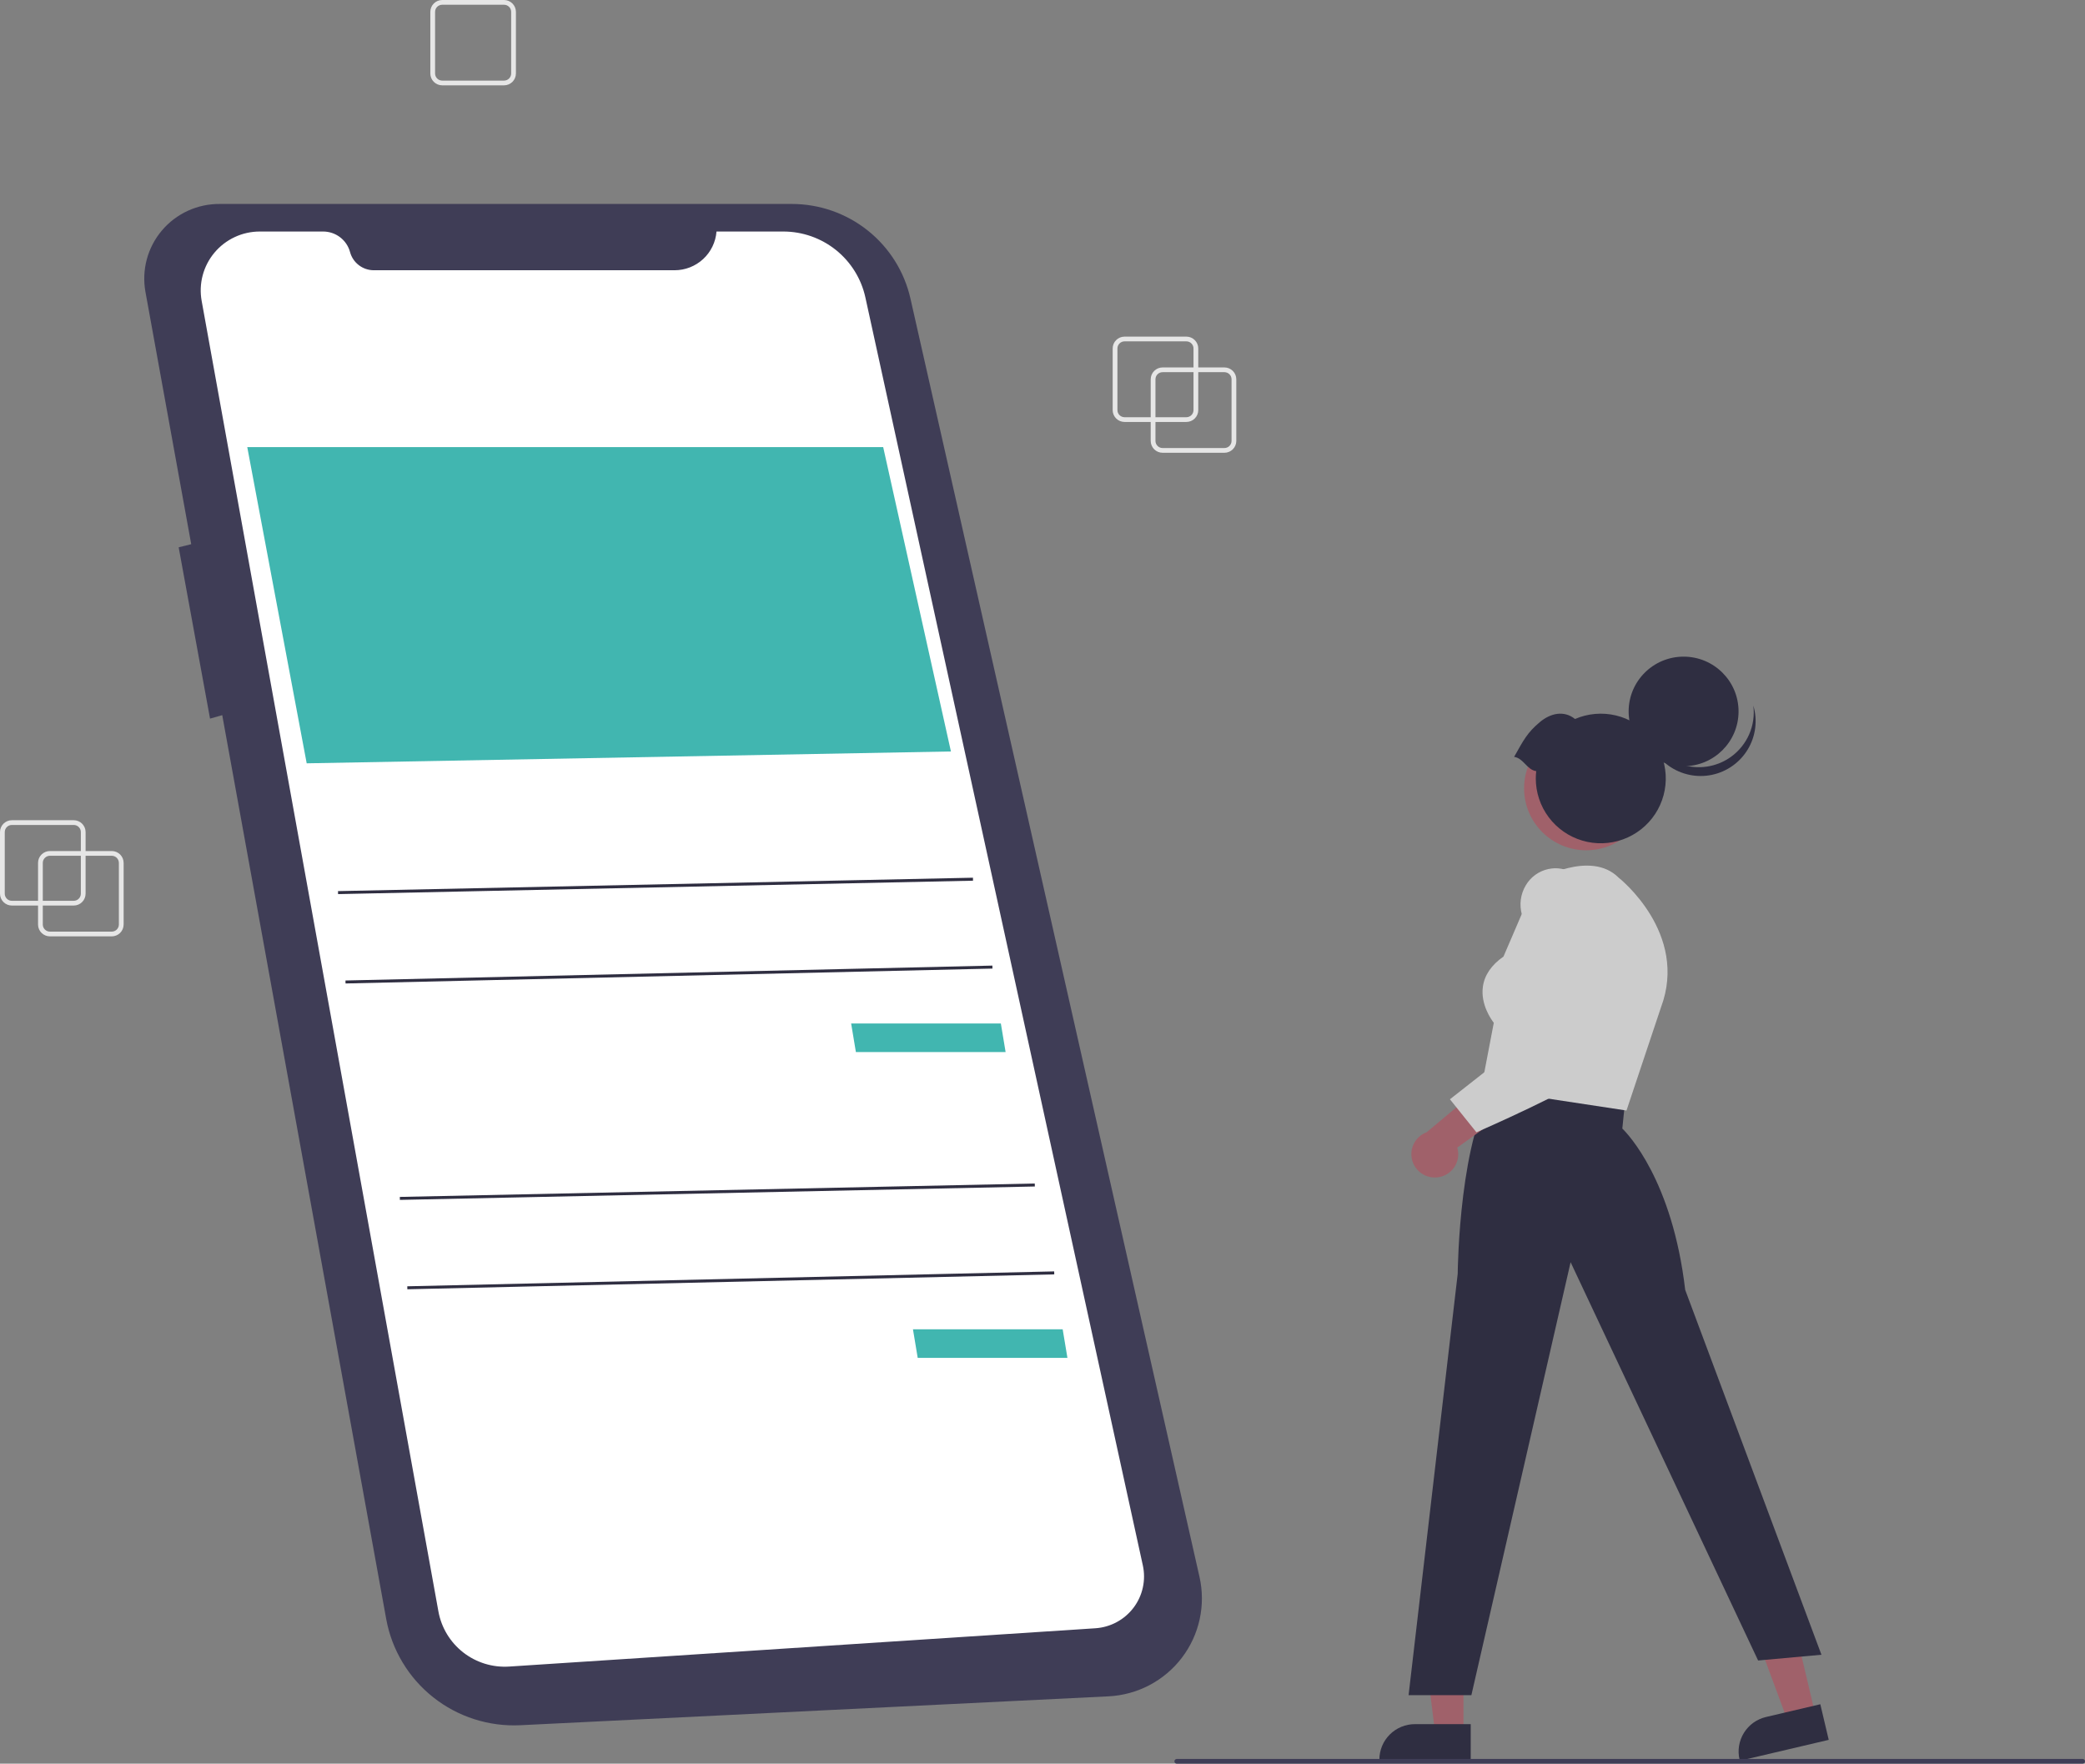
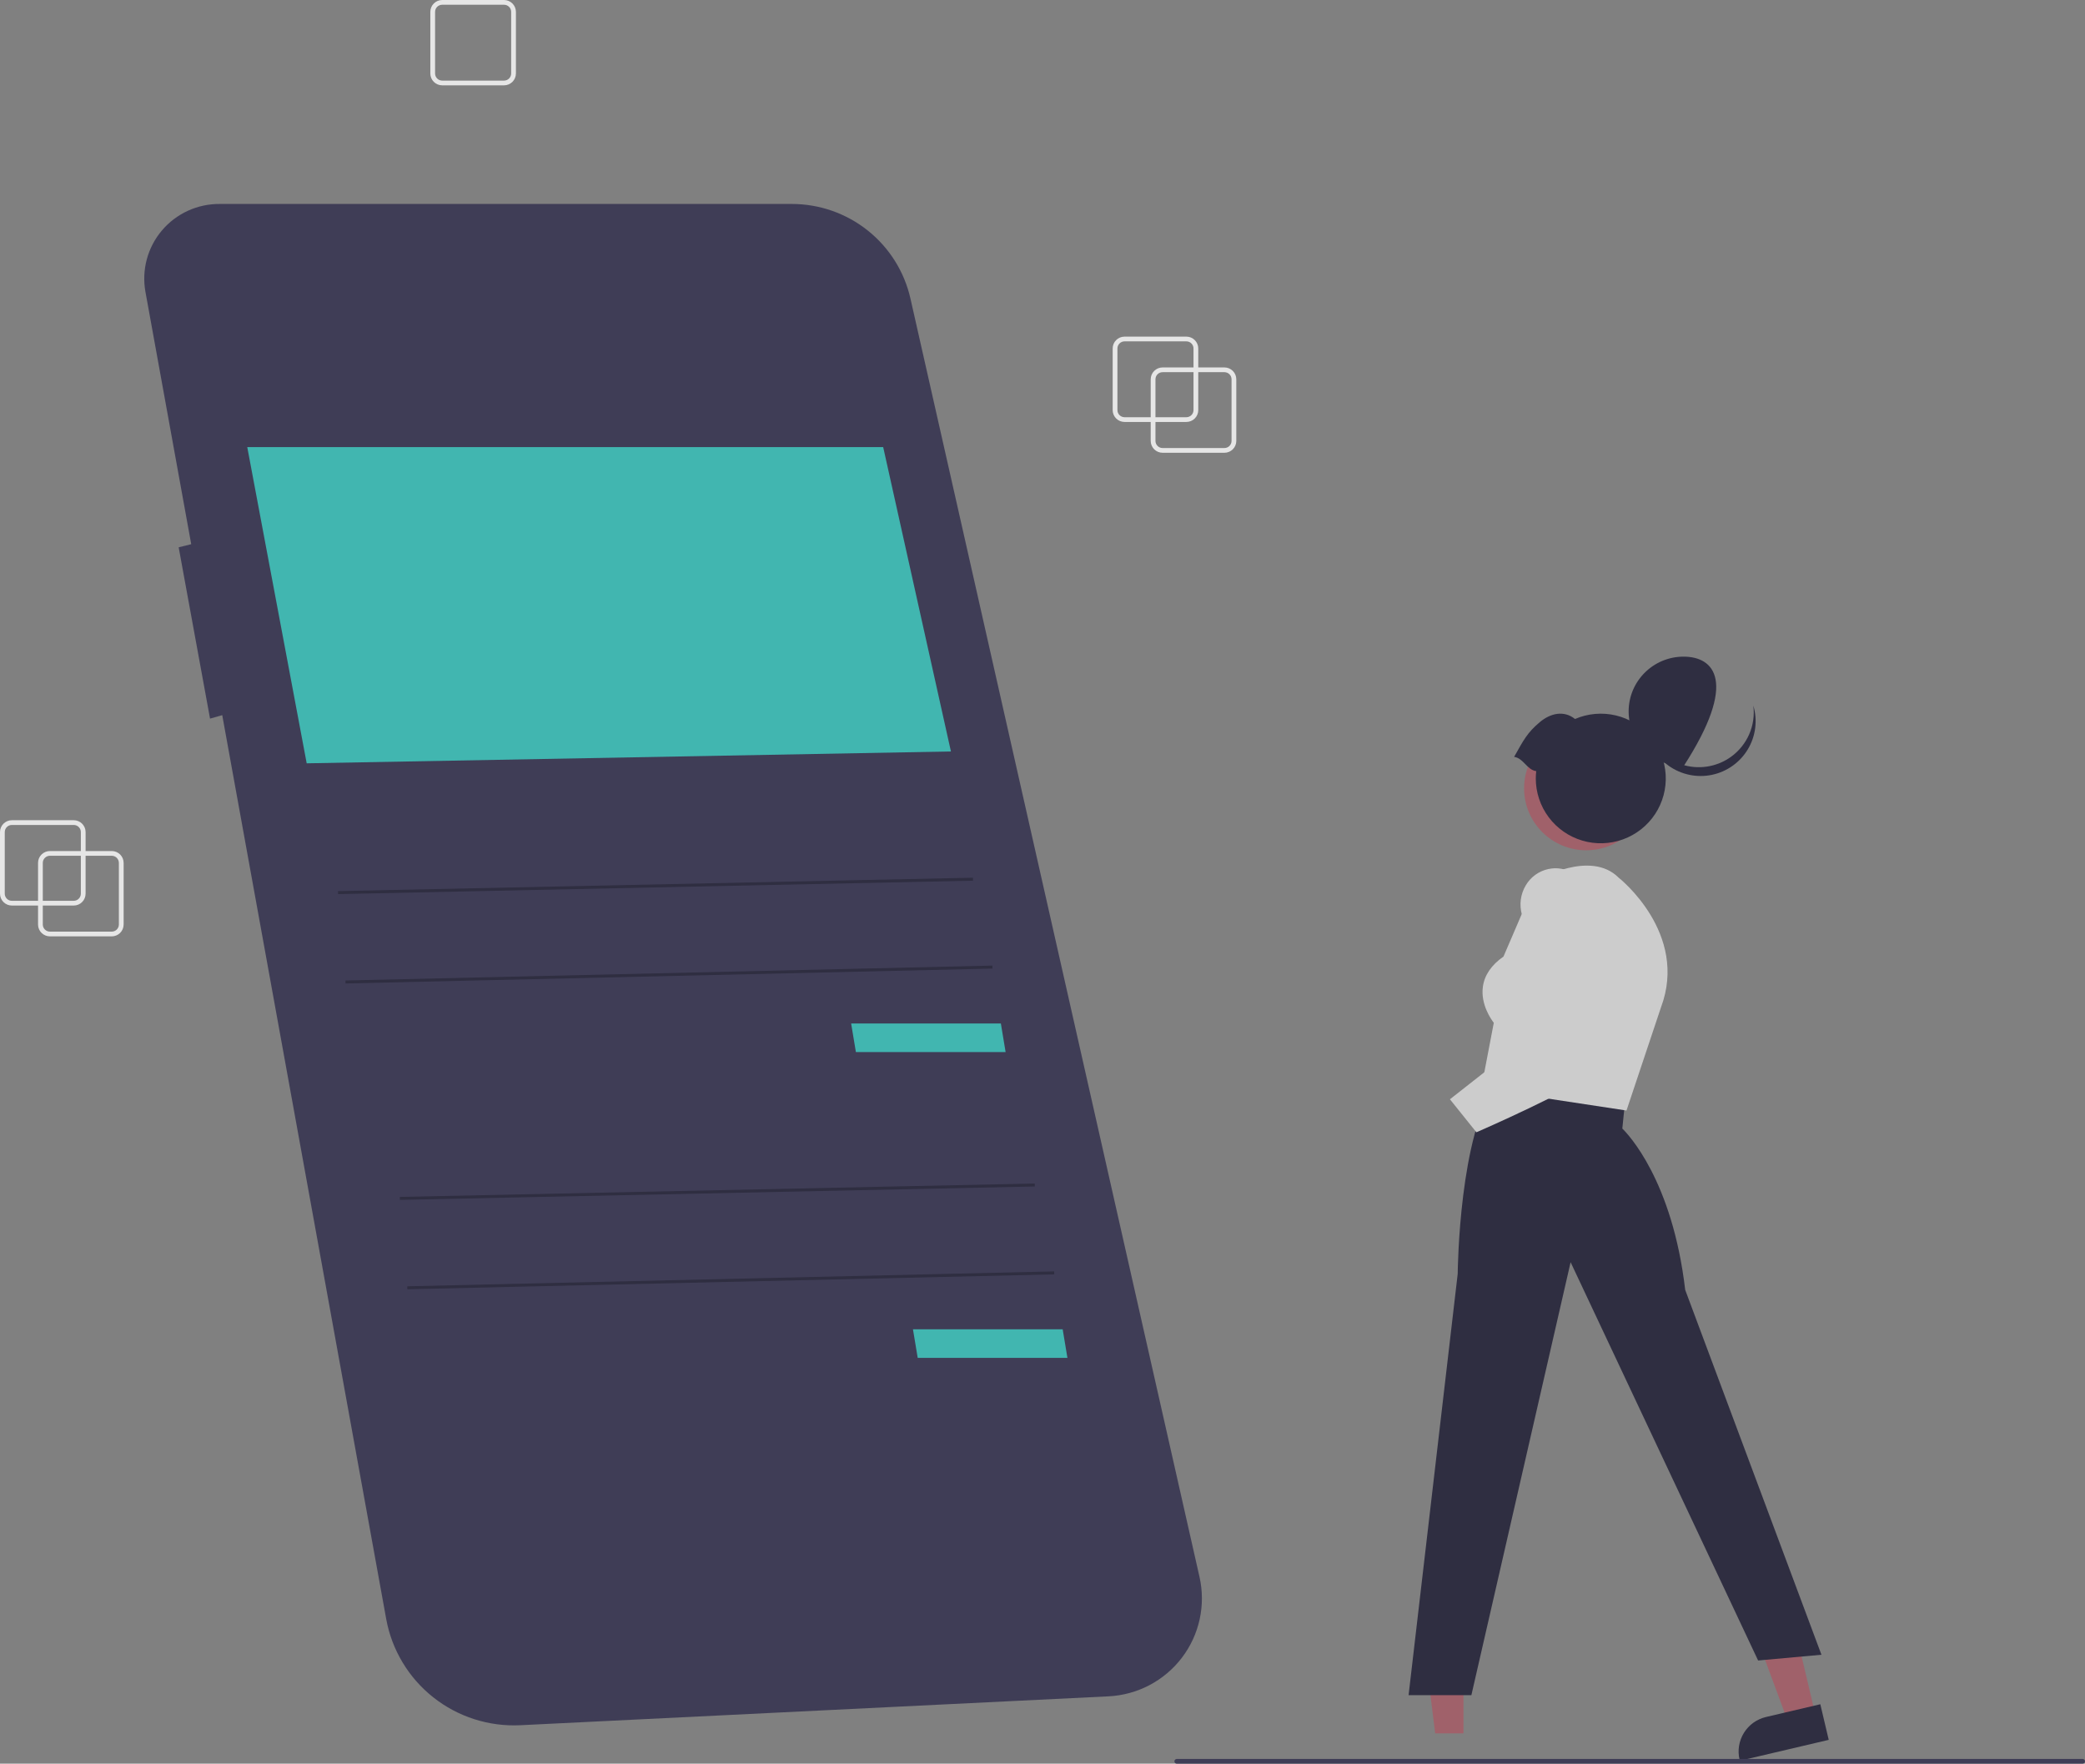
<svg xmlns="http://www.w3.org/2000/svg" width="253" height="214" viewBox="0 0 253 214" fill="none">
  <rect x="0" y="0" width="253" height="214" fill="#808080" stroke="none" />
  <g clip-path="url(#clip0_1935_2639)">
    <path d="M148.574 54.938H141.073C140.69 54.938 140.324 54.786 140.053 54.516C139.783 54.247 139.631 53.881 139.63 53.5V46.021C139.631 45.64 139.783 45.275 140.053 45.005C140.324 44.735 140.69 44.584 141.073 44.583H148.574C148.956 44.584 149.323 44.735 149.593 45.005C149.864 45.275 150.016 45.64 150.016 46.021V53.5C150.016 53.881 149.864 54.247 149.593 54.516C149.323 54.786 148.956 54.938 148.574 54.938ZM141.073 45.158C140.843 45.159 140.623 45.25 140.461 45.411C140.299 45.573 140.208 45.793 140.207 46.021V53.5C140.208 53.729 140.299 53.948 140.461 54.11C140.623 54.272 140.843 54.363 141.073 54.363H148.574C148.803 54.363 149.023 54.272 149.185 54.11C149.348 53.948 149.439 53.729 149.439 53.5V46.021C149.439 45.793 149.348 45.573 149.185 45.411C149.023 45.25 148.803 45.159 148.574 45.158H141.073Z" fill="#E6E6E6" />
    <path d="M61.16 10.355H53.66C53.277 10.354 52.91 10.203 52.64 9.933C52.37 9.664 52.218 9.298 52.217 8.917V1.438C52.218 1.057 52.37 0.691 52.64 0.422C52.91 0.152 53.277 0 53.66 0H61.16C61.543 0 61.91 0.152 62.18 0.422C62.45 0.691 62.602 1.057 62.603 1.438V8.917C62.602 9.298 62.45 9.664 62.18 9.933C61.91 10.203 61.543 10.354 61.16 10.355ZM53.66 0.575C53.43 0.576 53.21 0.667 53.048 0.828C52.886 0.99 52.794 1.209 52.794 1.438V8.917C52.794 9.145 52.886 9.365 53.048 9.527C53.21 9.688 53.43 9.779 53.66 9.78H61.16C61.39 9.779 61.61 9.688 61.772 9.527C61.934 9.365 62.026 9.145 62.026 8.917V1.438C62.026 1.209 61.934 0.99 61.772 0.828C61.61 0.667 61.39 0.576 61.16 0.575H53.66Z" fill="#E6E6E6" />
    <path d="M143.958 51.199H136.457C136.075 51.198 135.708 51.047 135.437 50.777C135.167 50.508 135.015 50.142 135.015 49.761V42.282C135.015 41.901 135.167 41.535 135.437 41.266C135.708 40.996 136.075 40.844 136.457 40.844H143.958C144.34 40.844 144.707 40.996 144.977 41.266C145.248 41.535 145.4 41.901 145.4 42.282V49.761C145.4 50.142 145.248 50.508 144.977 50.777C144.707 51.047 144.34 51.198 143.958 51.199ZM136.457 41.419C136.228 41.419 136.008 41.511 135.845 41.672C135.683 41.834 135.592 42.053 135.592 42.282V49.761C135.592 49.989 135.683 50.209 135.845 50.371C136.008 50.532 136.228 50.623 136.457 50.624H143.958C144.187 50.623 144.407 50.532 144.569 50.371C144.732 50.209 144.823 49.989 144.823 49.761V42.282C144.823 42.053 144.732 41.834 144.569 41.672C144.407 41.511 144.187 41.419 143.958 41.419H136.457Z" fill="#E6E6E6" />
    <path d="M13.559 113.616H6.058C5.676 113.615 5.309 113.463 5.039 113.194C4.768 112.924 4.616 112.559 4.616 112.177V104.699C4.616 104.318 4.768 103.952 5.039 103.682C5.309 103.413 5.676 103.261 6.058 103.261H13.559C13.941 103.261 14.308 103.413 14.579 103.682C14.849 103.952 15.001 104.318 15.002 104.699V112.177C15.001 112.559 14.849 112.924 14.579 113.194C14.308 113.463 13.941 113.615 13.559 113.616ZM6.058 103.836C5.829 103.836 5.609 103.927 5.447 104.089C5.284 104.251 5.193 104.47 5.193 104.699V112.177C5.193 112.406 5.284 112.626 5.447 112.787C5.609 112.949 5.829 113.04 6.058 113.04H13.559C13.789 113.04 14.009 112.949 14.171 112.787C14.333 112.626 14.424 112.406 14.425 112.177V104.699C14.424 104.47 14.333 104.251 14.171 104.089C14.009 103.927 13.789 103.836 13.559 103.836H6.058Z" fill="#E6E6E6" />
    <path d="M8.943 109.876H1.442C1.06 109.876 0.693 109.724 0.423 109.455C0.153 109.185 0 108.819 0 108.438V100.96C0 100.578 0.153 100.213 0.423 99.943C0.693 99.674 1.06 99.522 1.442 99.522H8.943C9.326 99.522 9.692 99.674 9.963 99.943C10.233 100.213 10.385 100.578 10.386 100.96V108.438C10.385 108.819 10.233 109.185 9.963 109.455C9.692 109.724 9.326 109.876 8.943 109.876ZM1.442 100.097C1.213 100.097 0.993 100.188 0.831 100.35C0.668 100.512 0.577 100.731 0.577 100.96V108.438C0.577 108.667 0.668 108.886 0.831 109.048C0.993 109.21 1.213 109.301 1.442 109.301H8.943C9.173 109.301 9.393 109.21 9.555 109.048C9.717 108.886 9.809 108.667 9.809 108.438V100.96C9.809 100.731 9.717 100.512 9.555 100.35C9.393 100.188 9.173 100.097 8.943 100.097H1.442Z" fill="#E6E6E6" />
    <path d="M26.665 24.748H96.081C99.431 24.748 102.681 25.884 105.297 27.97C107.913 30.055 109.739 32.967 110.476 36.224L145.551 191.336C145.933 193.028 145.94 194.783 145.57 196.478C145.201 198.172 144.464 199.766 143.411 201.147C142.359 202.528 141.016 203.662 139.477 204.471C137.938 205.279 136.24 205.743 134.503 205.828L63.143 209.333C59.322 209.521 55.563 208.316 52.567 205.944C49.572 203.571 47.544 200.193 46.863 196.439L26.967 86.774L25.487 87.195L21.68 66.409L23.203 66.03L17.65 35.418C17.412 34.107 17.467 32.76 17.811 31.472C18.156 30.185 18.78 28.989 19.642 27.97C20.503 26.951 21.578 26.134 22.792 25.577C24.006 25.02 25.329 24.737 26.665 24.748Z" fill="#3F3D56" />
-     <path d="M86.942 28.092H95.045C97.372 28.092 99.629 28.885 101.442 30.34C103.254 31.796 104.513 33.825 105.009 36.092L138.675 189.938C138.869 190.824 138.869 191.741 138.675 192.626C138.481 193.512 138.097 194.346 137.55 195.07C137.003 195.794 136.306 196.392 135.506 196.823C134.706 197.254 133.822 197.508 132.915 197.568L61.786 202.215C59.779 202.347 57.794 201.736 56.21 200.502C54.626 199.267 53.553 197.493 53.197 195.52L24.469 36.505C24.283 35.476 24.326 34.418 24.594 33.407C24.863 32.397 25.351 31.457 26.024 30.654C26.696 29.852 27.538 29.207 28.488 28.764C29.438 28.321 30.474 28.092 31.523 28.092H39.21C39.954 28.092 40.677 28.336 41.268 28.787C41.858 29.238 42.283 29.871 42.476 30.587C42.647 31.22 43.022 31.778 43.544 32.177C44.065 32.575 44.703 32.791 45.36 32.791H81.853C83.139 32.791 84.377 32.307 85.321 31.436C86.265 30.564 86.844 29.37 86.942 28.092Z" fill="white" />
    <path d="M30.003 54.249H107.168L115.389 91.18L37.215 92.618L30.003 54.249Z" fill="#41B6B0" />
    <path d="M103.28 124.187H121.447L122.024 127.655H103.857L103.28 124.187Z" fill="#41B6B0" />
    <path d="M118.061 106.498L41.015 108.125L41.023 108.487L118.069 106.86L118.061 106.498Z" fill="#2F2E41" />
    <path d="M120.418 117.162L41.921 118.97L41.929 119.331L120.426 117.524L120.418 117.162Z" fill="#2F2E41" />
    <path d="M110.781 161.292H128.948L129.525 164.76H111.358L110.781 161.292Z" fill="#41B6B0" />
    <path d="M125.562 143.603L48.516 145.23L48.523 145.591L125.57 143.965L125.562 143.603Z" fill="#2F2E41" />
    <path d="M127.918 154.267L49.422 156.075L49.43 156.436L127.927 154.629L127.918 154.267Z" fill="#2F2E41" />
    <path d="M177.585 210.32L174.147 210.32L172.512 197.101L177.585 197.101L177.585 210.32Z" fill="#A0616A" />
-     <path d="M178.461 213.642L167.377 213.642V213.502C167.378 212.361 167.832 211.267 168.641 210.461C169.45 209.654 170.547 209.201 171.691 209.201L178.461 209.201L178.461 213.642Z" fill="#2F2E41" />
    <path d="M220.286 208.076L216.94 208.862L212.309 196.369L217.247 195.209L220.286 208.076Z" fill="#A0616A" />
    <path d="M221.903 211.109L211.115 213.642L211.083 213.506C210.82 212.396 211.011 211.227 211.613 210.257C212.215 209.287 213.179 208.595 214.293 208.334L220.882 206.787L221.903 211.109Z" fill="#2F2E41" />
    <path d="M176.882 154.565C176.889 153.876 177.093 137.619 181.563 131.472L181.629 131.381L197.205 133.524L196.857 136.936C197.542 137.6 202.931 143.215 204.487 156.51L221.02 200.782L213.334 201.478L190.582 153.151L178.542 205.683H170.922L176.882 154.565Z" fill="#2F2E41" />
    <path d="M179.738 132.072L181.261 124.102C180.963 123.719 179.642 121.882 179.936 119.729C180.128 118.324 180.969 117.092 182.437 116.066L186.383 106.885L186.436 106.854C186.702 106.697 192.986 103.075 196.411 106.493C196.497 106.559 204.932 113.234 201.545 122.239L197.363 134.747L179.738 132.072Z" fill="#CCCCCC" />
-     <path d="M174.441 142.854C174.851 142.807 175.247 142.671 175.599 142.456C175.951 142.24 176.251 141.95 176.479 141.606C176.707 141.263 176.856 140.873 176.916 140.466C176.976 140.058 176.946 139.642 176.828 139.247L184.978 133.393L180.099 131.542L173.108 137.386C172.456 137.628 171.915 138.1 171.589 138.713C171.263 139.325 171.174 140.036 171.338 140.71C171.502 141.384 171.909 141.975 172.481 142.37C173.053 142.765 173.75 142.937 174.441 142.854Z" fill="#A0616A" />
    <path d="M175.939 133.383L188.381 123.609L184.682 111.008C184.508 110.412 184.459 109.786 184.537 109.169C184.616 108.553 184.822 107.959 185.141 107.425C185.436 106.922 185.833 106.485 186.308 106.144C186.782 105.803 187.322 105.564 187.895 105.443C190.025 104.994 191.958 106.183 193.641 108.978L193.653 109.003C193.932 109.682 200.414 125.658 195.464 129.074C190.623 132.416 179.395 137.281 179.283 137.33L179.151 137.387L175.939 133.383Z" fill="#CCCCCC" />
    <path d="M192.476 103.17C196.638 103.17 200.013 99.805 200.013 95.654C200.013 91.504 196.638 88.139 192.476 88.139C188.313 88.139 184.938 91.504 184.938 95.654C184.938 99.805 188.313 103.17 192.476 103.17Z" fill="#A0616A" />
-     <path d="M204.293 92.972C207.976 92.972 210.961 89.995 210.961 86.323C210.961 82.651 207.976 79.675 204.293 79.675C200.61 79.675 197.624 82.651 197.624 86.323C197.624 89.995 200.61 92.972 204.293 92.972Z" fill="#2F2E41" />
+     <path d="M204.293 92.972C210.961 82.651 207.976 79.675 204.293 79.675C200.61 79.675 197.624 82.651 197.624 86.323C197.624 89.995 200.61 92.972 204.293 92.972Z" fill="#2F2E41" />
    <path d="M210.044 91.829C209.181 92.451 208.181 92.857 207.128 93.015C206.075 93.173 205 93.077 203.991 92.735C202.983 92.393 202.072 91.815 201.333 91.05C200.595 90.285 200.051 89.355 199.747 88.338C199.862 89.249 200.165 90.128 200.638 90.917C201.11 91.706 201.742 92.389 202.493 92.922C203.243 93.456 204.097 93.828 204.999 94.016C205.902 94.204 206.833 94.204 207.735 94.015C208.637 93.826 209.49 93.452 210.24 92.918C210.991 92.383 211.621 91.7 212.093 90.91C212.565 90.12 212.867 89.242 212.981 88.33C213.095 87.418 213.018 86.492 212.755 85.611C212.904 86.795 212.731 87.996 212.255 89.09C211.778 90.184 211.014 91.13 210.044 91.829Z" fill="#2F2E41" />
    <path d="M183.728 91.836C184.893 89.758 185.338 88.89 186.839 87.626C188.166 86.509 189.799 86.181 191.116 87.24C192.674 86.569 194.407 86.416 196.059 86.806C197.71 87.195 199.191 88.105 200.283 89.401C201.374 90.697 202.017 92.309 202.117 93.998C202.216 95.687 201.766 97.363 200.834 98.777C199.902 100.191 198.537 101.267 196.942 101.846C195.348 102.425 193.608 102.476 191.983 101.99C190.357 101.505 188.931 100.51 187.918 99.153C186.905 97.796 186.357 96.149 186.357 94.457C186.359 94.16 186.376 93.863 186.411 93.568C185.266 93.408 184.873 91.996 183.728 91.836Z" fill="#2F2E41" />
    <path d="M252.711 214H142.796C142.719 214 142.646 213.97 142.592 213.916C142.538 213.862 142.507 213.789 142.507 213.712C142.507 213.636 142.538 213.563 142.592 213.509C142.646 213.455 142.719 213.425 142.796 213.425H252.711C252.788 213.425 252.861 213.455 252.915 213.509C252.97 213.563 253 213.636 253 213.712C253 213.789 252.97 213.862 252.915 213.916C252.861 213.97 252.788 214 252.711 214Z" fill="#3F3D56" />
  </g>
  <defs>
    <clipPath id="clip0_1935_2639">
      <rect width="253" height="214" fill="white" />
    </clipPath>
  </defs>
</svg>